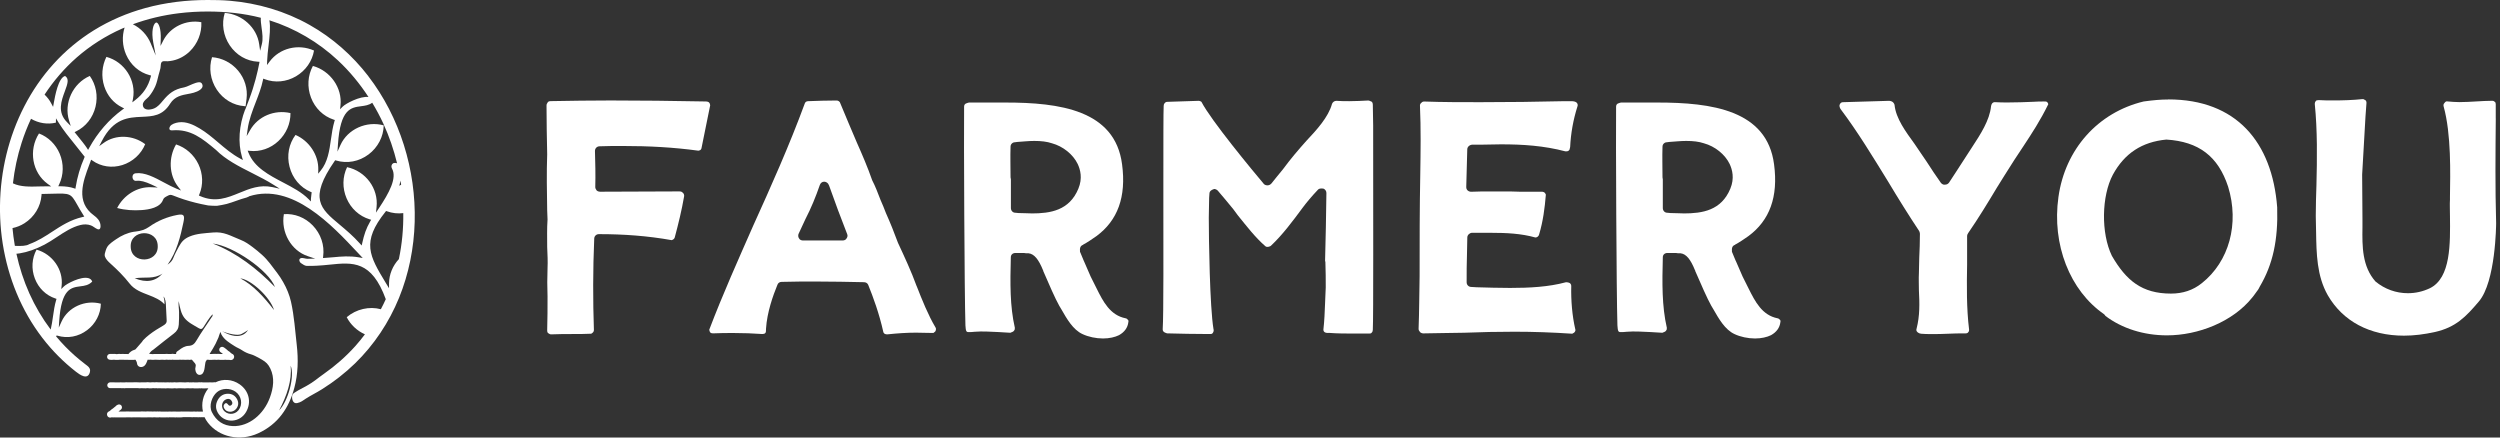
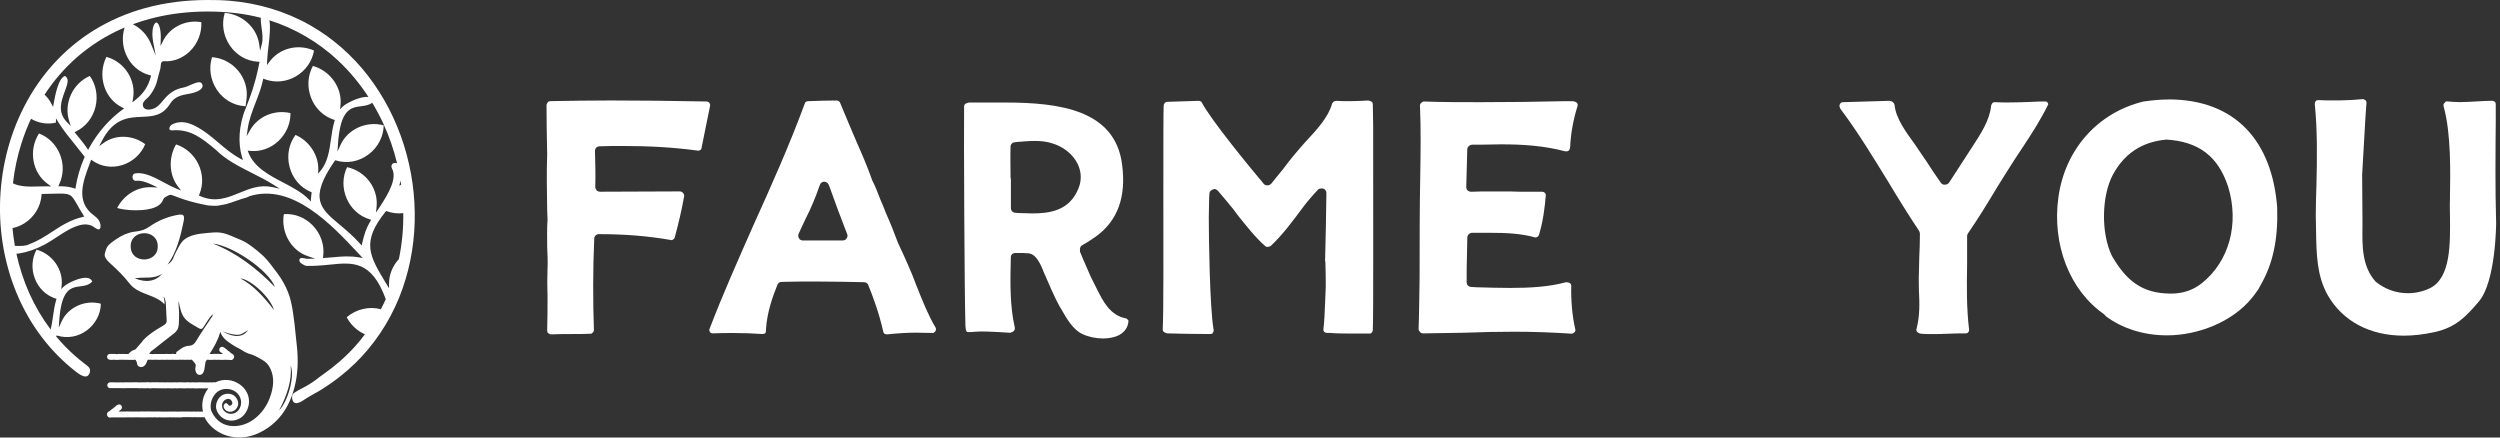
<svg xmlns="http://www.w3.org/2000/svg" width="320" height="56" viewBox="0 0 320 56" fill="none">
  <rect x="0" y="0" width="320" height="56" fill="#333333" stroke="none" />
  <g clip-path="url(#clip0_27_608)">
    <path d="M90.435 12.99C85.99 12.905 82.015 12.86 78.165 12.86C75.555 12.86 73.035 12.9 70.47 12.945C70.215 12.945 70.085 13.075 70.085 13.155C69.955 13.33 69.955 13.41 69.955 13.5C69.955 15.595 70 17.69 70.04 19.745C69.955 22.14 70 24.58 70.04 26.93L70.085 28.085C70 29.28 70.04 30.48 70.04 31.635C70.085 32.575 70.125 33.475 70.085 34.33C70.04 35.525 70.04 36.725 70.085 37.965C70.085 39.375 70.085 40.83 70.04 42.285C70.04 42.455 70.085 42.625 70.21 42.67C70.34 42.755 70.425 42.8 70.51 42.8C71.495 42.755 72.475 42.755 73.5 42.755C74.14 42.755 74.785 42.755 75.68 42.715C75.895 42.585 76.02 42.46 76.02 42.245C75.89 38.44 75.89 34.505 76.06 30.57C76.06 30.225 76.315 29.97 76.66 29.97C79.825 29.97 82.86 30.185 85.98 30.74C86.235 30.655 86.32 30.525 86.365 30.4C86.835 28.645 87.265 26.89 87.565 25.14C87.605 24.97 87.52 24.755 87.395 24.67C87.265 24.54 87.18 24.5 86.925 24.5L76.79 24.54C76.705 24.54 76.49 24.5 76.365 24.37C76.28 24.24 76.195 24.115 76.195 23.945C76.24 22.365 76.195 20.825 76.155 19.325C76.155 18.985 76.41 18.725 76.755 18.725C77.74 18.685 78.72 18.685 79.62 18.685C83.125 18.685 86.205 18.855 89.37 19.285C89.455 19.285 89.755 19.24 89.795 18.945L90.905 13.47C90.865 13.125 90.69 13 90.435 13V12.99Z" fill="white" />
    <path d="M117.335 36.64C116.65 34.755 115.795 32.92 114.94 31.08C114.47 29.795 113.955 28.515 113.4 27.275C113.185 26.72 112.97 26.165 112.715 25.61C112.37 24.71 112.03 23.815 111.645 23.085C111.045 21.375 110.365 19.795 109.68 18.255C108.995 16.63 108.27 14.965 107.5 13.08C107.33 12.865 107.16 12.865 107.03 12.865C105.83 12.865 104.635 12.905 103.44 12.95C103.225 12.95 103.055 13.08 103.01 13.25C101.045 18.595 98.69 23.855 96.385 28.945C94.505 33.225 92.54 37.585 90.785 42.2C90.83 42.5 90.915 42.67 91.255 42.67C92.15 42.625 93.05 42.625 93.905 42.625C95.145 42.625 96.385 42.67 97.58 42.755C97.75 42.755 97.88 42.715 97.965 42.625C98.05 42.495 98.05 42.37 98.05 42.07C98.18 39.975 98.945 37.835 99.505 36.465C99.59 36.21 99.805 36.08 100.06 36.08C101.555 36.035 103.01 36.035 104.42 36.035C106.515 36.035 108.565 36.08 110.575 36.12C110.83 36.12 111.045 36.25 111.13 36.46C111.77 38.04 112.54 40.14 113.055 42.45C113.055 42.535 113.14 42.665 113.27 42.75L113.485 42.795H113.615C114.855 42.665 116.05 42.58 117.25 42.58C117.935 42.58 118.575 42.62 119.475 42.62C119.645 42.49 119.775 42.41 119.775 42.28C119.82 42.15 119.82 42.025 119.735 41.895C118.835 40.4 118.025 38.39 117.34 36.635L117.335 36.64ZM108.355 30.525C108.27 30.695 108.055 30.78 107.885 30.78H102.755C102.585 30.78 102.37 30.695 102.285 30.525C102.155 30.355 102.155 30.14 102.2 29.97L103.095 28.045C103.825 26.635 104.42 25.18 104.935 23.685C105.02 23.43 105.235 23.255 105.49 23.255C105.745 23.255 106.005 23.425 106.09 23.685L106.13 23.77C106.86 25.825 107.63 27.92 108.44 29.97C108.525 30.14 108.48 30.355 108.355 30.525Z" fill="white" />
    <path d="M144.27 40.83C144.27 40.83 144.225 40.83 144.225 40.79C144.185 40.79 144.14 40.745 144.095 40.745C142.085 40.36 141.185 38.565 140.375 36.94L139.605 35.4C139.435 35.015 139.09 34.245 138.75 33.435L138.71 33.35C138.58 33.005 138.41 32.665 138.285 32.325C138.285 32.285 138.24 32.285 138.24 32.24C138.195 31.725 138.285 31.47 138.625 31.34C138.625 31.3 138.67 31.3 138.67 31.3C139.225 31 139.78 30.615 140.335 30.23C143.07 28.22 144.18 25.185 143.625 21.035C142.73 14.065 135.59 13.125 128.705 13.125H124.045C123.96 13.125 123.915 13.165 123.875 13.165C123.835 13.165 123.79 13.21 123.745 13.21C123.53 13.255 123.405 13.425 123.405 13.64C123.36 17.02 123.45 37.885 123.575 41.65C123.615 42.42 123.705 42.505 123.96 42.505C124.215 42.505 124.515 42.505 124.77 42.465C125.755 42.38 126.82 42.465 127.85 42.505C128.32 42.55 128.79 42.55 129.26 42.59C129.345 42.59 129.39 42.59 129.43 42.55C129.685 42.465 129.77 42.38 129.815 42.295C129.9 42.21 129.9 42.08 129.9 41.955C129.26 39.175 129.3 36.225 129.385 32.935C129.385 32.59 129.64 32.38 129.985 32.38H131.055C131.185 32.42 131.4 32.42 131.655 32.42C132.38 32.505 132.935 33.19 133.495 34.56C133.535 34.605 133.535 34.645 133.535 34.69C134.26 36.36 135.03 38.155 135.585 39.14L135.84 39.565C136.525 40.76 137.335 42.215 138.575 42.77C139.305 43.115 140.285 43.325 141.185 43.325C141.995 43.325 142.725 43.155 143.235 42.9C143.92 42.515 144.345 41.96 144.43 41.23C144.475 41.06 144.43 40.93 144.26 40.845L144.27 40.83ZM132.04 27.315C131.525 27.315 131.015 27.27 130.375 27.27L129.95 27.23C129.65 27.23 129.395 26.975 129.395 26.63V22.955L129.35 22.7C129.35 21.415 129.305 20.09 129.35 18.765C129.35 18.465 129.605 18.21 129.905 18.21L130.205 18.17C130.89 18.13 131.615 18.04 132.385 18.04C133.28 18.04 134.01 18.125 134.65 18.34C136.06 18.725 137.345 19.75 137.945 20.99C138.285 21.715 138.585 22.83 138.03 24.155C136.875 26.935 134.48 27.32 132.045 27.32L132.04 27.315Z" fill="white" />
    <path d="M175.715 13.375C175.715 13.16 175.63 12.99 175.415 12.95C175.245 12.865 175.2 12.865 175.115 12.865C174.345 12.905 173.535 12.95 172.72 12.95C172.165 12.95 171.61 12.95 171.055 12.905C170.8 12.905 170.585 13.075 170.5 13.29C170.03 15 168.535 16.625 167.21 18.035C166.14 19.23 165.16 20.385 164.215 21.67C163.66 22.31 163.19 22.955 162.72 23.51C162.59 23.64 162.42 23.725 162.25 23.725C162.08 23.725 161.91 23.685 161.78 23.555C160.37 21.885 154.985 15.385 153.785 13.035C153.655 12.95 153.57 12.905 153.445 12.905L149.425 13.035C149.295 13.035 149.17 13.08 149.08 13.205C148.995 13.29 148.95 13.42 148.95 13.545C148.91 14.27 148.91 18.12 148.91 24.365C148.91 31.505 148.95 40.315 148.825 42.155C148.825 42.37 148.91 42.54 149.38 42.67C151.135 42.715 152.885 42.755 154.68 42.755H154.98C155.11 42.755 155.235 42.67 155.28 42.54C155.365 42.41 155.365 42.24 155.325 42.11C154.855 39.29 154.725 30.65 154.725 27.87C154.725 27.015 154.77 26.2 154.77 25.345L154.81 24.745C154.81 24.53 154.98 24.32 155.41 24.19C155.58 24.19 155.75 24.275 155.88 24.405C156.52 25.175 157.205 25.945 157.845 26.755L158.445 27.565C159.555 28.935 160.67 30.39 161.95 31.5C162.035 31.585 162.165 31.63 162.38 31.585C162.55 31.545 162.635 31.5 162.68 31.455C164.175 30.045 165.415 28.375 166.745 26.58C167.26 25.895 167.855 25.17 168.71 24.27C168.84 24.14 169.01 24.1 169.395 24.14C169.61 24.225 169.78 24.44 169.78 24.695C169.735 27.73 169.695 30.555 169.61 33.375L169.65 33.545C169.695 34.655 169.695 35.77 169.695 36.795C169.65 37.48 169.65 38.165 169.61 38.805C169.565 39.915 169.525 41.07 169.395 42.185C169.395 42.485 169.61 42.655 170.12 42.61C171.19 42.695 172.3 42.695 173.41 42.695H175.25C175.38 42.695 175.505 42.695 175.59 42.565C175.675 42.48 175.72 42.35 175.72 42.22C175.805 40.725 175.765 26.57 175.765 16.05L175.72 13.355L175.715 13.375Z" fill="white" />
    <path d="M201.3 12.95H200.275C196.725 13.035 193.09 13.08 189.455 13.08C187.06 13.08 184.665 13.08 182.315 12.995C182.145 12.995 182.06 13.035 181.97 13.125C181.8 13.255 181.755 13.38 181.755 13.51C181.885 16.46 181.84 19.41 181.795 22.275C181.71 26.635 181.71 31 181.71 35.36C181.665 37.585 181.665 39.85 181.58 42.075C181.58 42.245 181.625 42.33 181.71 42.42C181.755 42.505 181.84 42.63 182.135 42.675C183.89 42.63 185.64 42.63 187.435 42.59C189.53 42.505 191.71 42.46 193.85 42.46C196.285 42.46 198.68 42.545 201.245 42.715C201.585 42.585 201.715 42.33 201.63 42.115C201.245 40.45 201.075 38.48 201.12 36.6C201.12 36.385 200.99 36.215 200.775 36.17C200.645 36.13 200.56 36.13 200.43 36.13C198.205 36.73 195.77 36.855 193.29 36.855C191.88 36.855 190.425 36.81 189.015 36.77L188.33 36.73C187.99 36.73 187.73 36.475 187.73 36.13C187.73 34.89 187.73 33.695 187.775 32.455L187.815 30.4C187.815 30.1 188.07 29.845 188.37 29.8H190.85C192.815 29.8 194.695 29.885 196.535 30.4C196.75 30.4 196.96 30.23 197.005 30.015C197.52 28.305 197.735 26.55 197.86 25.015C197.9 24.885 197.815 24.8 197.73 24.675C197.645 24.59 197.475 24.545 197.43 24.545H195.805C194.95 24.545 194.095 24.545 193.28 24.505H190.755C189.945 24.505 189.13 24.505 188.32 24.545C187.98 24.545 187.68 24.33 187.68 23.95L187.81 19.12C187.81 18.82 188.065 18.565 188.41 18.52H189.48C190.375 18.52 191.275 18.475 192.13 18.475C194.91 18.475 197.605 18.645 200.38 19.375C200.595 19.375 200.765 19.375 200.895 19.16L200.98 18.82C201.065 17.065 201.365 15.355 201.92 13.6C201.96 13.515 201.96 13.345 201.875 13.215C201.79 13.045 201.49 12.96 201.275 12.96L201.3 12.95Z" fill="white" />
-     <path d="M227.72 40.83C227.72 40.83 227.675 40.83 227.675 40.79C227.635 40.79 227.59 40.745 227.545 40.745C225.535 40.36 224.64 38.565 223.825 36.94L223.055 35.4C222.885 35.015 222.54 34.245 222.2 33.435L222.155 33.35C222.025 33.005 221.855 32.665 221.73 32.325C221.73 32.285 221.69 32.285 221.69 32.24C221.645 31.725 221.73 31.47 222.075 31.34C222.075 31.3 222.12 31.3 222.12 31.3C222.675 31 223.23 30.615 223.785 30.23C226.52 28.22 227.635 25.185 227.08 21.035C226.18 14.065 219.045 13.125 212.16 13.125H207.5C207.415 13.125 207.37 13.165 207.33 13.165C207.29 13.165 207.245 13.21 207.2 13.21C206.985 13.255 206.86 13.425 206.86 13.64C206.815 17.02 206.905 37.885 207.03 41.65C207.075 42.42 207.16 42.505 207.415 42.505C207.67 42.505 207.97 42.505 208.23 42.465C209.215 42.38 210.28 42.465 211.305 42.505C211.775 42.55 212.245 42.55 212.715 42.59C212.8 42.59 212.845 42.59 212.885 42.55C213.14 42.465 213.23 42.38 213.27 42.295C213.355 42.21 213.355 42.08 213.355 41.955C212.715 39.175 212.755 36.225 212.84 32.935C212.84 32.59 213.095 32.38 213.44 32.38H214.51C214.64 32.42 214.855 32.42 215.11 32.42C215.835 32.505 216.39 33.19 216.945 34.56C216.99 34.605 216.99 34.645 216.99 34.69C217.72 36.36 218.49 38.155 219.045 39.14L219.3 39.565C219.985 40.76 220.795 42.215 222.035 42.77C222.76 43.115 223.745 43.325 224.645 43.325C225.455 43.325 226.185 43.155 226.695 42.9C227.38 42.515 227.805 41.96 227.89 41.23C227.935 41.06 227.89 40.93 227.72 40.845V40.83ZM215.49 27.315C214.975 27.315 214.465 27.27 213.825 27.27L213.395 27.23C213.095 27.23 212.84 26.975 212.84 26.63V22.955L212.8 22.7C212.8 21.415 212.755 20.09 212.8 18.765C212.8 18.465 213.055 18.21 213.355 18.21L213.655 18.17C214.34 18.13 215.065 18.04 215.835 18.04C216.73 18.04 217.46 18.125 218.1 18.34C219.51 18.725 220.795 19.75 221.395 20.99C221.735 21.715 222.035 22.83 221.48 24.155C220.325 26.935 217.93 27.32 215.495 27.32L215.49 27.315Z" fill="white" />
    <path d="M261.695 12.99C261.225 12.99 260.755 12.99 260.24 13.03C259.17 13.075 258.1 13.115 257.035 13.115C256.48 13.115 255.925 13.115 255.325 13.075C255.155 13.075 254.94 13.16 254.855 13.585C254.685 15.385 253.485 17.22 252.42 18.845C251.735 19.915 251.05 20.94 250.37 22.01C250.07 22.48 249.77 22.91 249.475 23.38C249.345 23.55 249.175 23.635 248.96 23.635C248.745 23.68 248.575 23.55 248.445 23.42C247.805 22.52 247.205 21.625 246.605 20.685L245.875 19.615C245.62 19.23 245.36 18.845 245.065 18.42C243.95 16.88 242.67 15.17 242.5 13.415C242.455 13.245 242.33 13.075 242.16 12.99C242.03 12.95 241.945 12.905 241.815 12.905L235.915 13.08C235.785 13.08 235.615 13.12 235.53 13.295C235.4 13.465 235.445 13.68 235.575 13.935C237.8 16.885 239.765 20.14 241.69 23.26C242.97 25.4 244.3 27.535 245.665 29.59C245.71 29.72 245.75 29.805 245.75 29.93C245.75 31 245.71 32.025 245.665 32.965C245.665 33.65 245.62 34.29 245.62 34.975C245.58 35.7 245.62 36.43 245.62 37.155C245.705 38.825 245.75 40.405 245.32 42.075C245.235 42.33 245.365 42.545 245.705 42.675L245.92 42.72C246.305 42.76 246.775 42.76 247.29 42.76C247.93 42.76 248.615 42.76 249.3 42.72C250.03 42.675 250.795 42.675 251.44 42.675H251.57C251.74 42.675 251.87 42.63 251.915 42.545C252 42.46 252.045 42.375 252.045 42.205C251.705 39.425 251.745 36.56 251.79 33.825V30.19C251.79 30.105 251.83 29.975 251.92 29.845C253.245 27.92 254.44 25.955 255.595 24.03L256.58 22.45C257.395 21.125 258.245 19.84 259.015 18.685C260.085 17.06 261.155 15.435 262.18 13.34C262.14 13.17 262.05 12.955 261.71 12.995L261.695 12.99Z" fill="white" />
    <path d="M277.545 12.735C276.56 12.735 275.62 12.82 274.38 12.99C268.525 14.4 264.33 19.105 263.48 25.22C262.625 31.295 264.93 37.195 269.335 40.23L269.505 40.445C271.6 42.03 274.38 42.925 277.37 42.925C281.345 42.925 285.79 41.215 288.315 38.05L288.485 37.835C288.615 37.665 288.74 37.495 288.825 37.365L288.955 37.19C289.04 37.06 289.125 36.98 289.255 36.675C290.925 33.855 291.605 30.73 291.48 26.54C290.84 18.16 286.22 12.725 277.545 12.725V12.735ZM281.82 36.255C280.71 37.15 279.385 37.58 277.885 37.58C274.165 37.58 272.155 35.91 270.32 32.745C268.91 29.835 268.995 25.09 270.45 22.355C271.945 19.62 274.17 18.165 277.29 17.865C281.435 18.12 283.915 20 285.2 23.895C286.655 28.64 285.33 33.475 281.825 36.255H281.82Z" fill="white" />
    <path d="M319.455 15.17V13.33C319.455 13.2 319.415 13.075 319.325 13.03C319.24 12.945 319.155 12.9 318.985 12.9C318.345 12.9 317.66 12.945 316.935 12.985C316.25 13.025 315.525 13.07 314.795 13.07C314.28 13.07 313.81 13.025 313.3 12.985C313.215 12.945 313 12.985 312.915 13.155C312.745 13.325 312.745 13.455 312.785 13.625C313.77 17.175 313.64 22.18 313.595 25.215V25.555C313.555 26.155 313.595 26.88 313.595 27.61C313.635 31.16 313.725 35.565 311.03 36.89C310.135 37.315 309.19 37.53 308.21 37.53C306.715 37.53 305.26 37.02 304.065 36.035C302.355 34.11 302.355 31.545 302.395 29.11V28.04L302.355 22.35C302.485 19.87 302.655 17.39 302.78 14.95L302.91 13.155C302.91 12.985 302.825 12.815 302.74 12.815C302.57 12.685 302.525 12.685 302.4 12.685C301.16 12.815 299.92 12.855 298.64 12.855C298.04 12.855 297.445 12.855 296.845 12.815H296.76C296.59 12.815 296.46 12.855 296.42 12.945C296.335 13.03 296.29 13.16 296.29 13.29C296.635 16.71 296.59 20.26 296.505 23.68C296.46 25.005 296.42 26.33 296.42 27.53V27.7C296.42 28.425 296.46 29.07 296.46 29.71C296.505 32.445 296.545 35.31 297.955 37.79C299.88 41.125 303.34 42.965 307.705 42.965C308.985 42.965 310.315 42.795 311.68 42.495C314.33 41.895 315.615 40.57 317.28 38.605C319.46 36.08 319.505 28.725 319.505 28.555C319.375 23.895 319.42 19.66 319.46 15.17H319.455Z" fill="white" />
    <path d="M47.145 9.745C45.11 7.105 42.565 4.845 39.635 3.195C36.51 1.43 32.995 0.4 29.405 0.095C28.465 0.015 27.52 0 26.57 0C23.89 0 21.205 0.315 18.615 1.025C16.295 1.66 14.065 2.61 12.02 3.875C10.105 5.06 8.36 6.515 6.85 8.185C5.375 9.815 4.12 11.645 3.115 13.6C2.11 15.55 1.345 17.62 0.825 19.75C0.305 21.885 0.03 24.08 -0 26.28C-0.03 28.475 0.185 30.675 0.655 32.82C1.12 34.96 1.835 37.05 2.8 39.015C3.77 40.995 4.995 42.845 6.45 44.5C7.11 45.25 7.815 45.955 8.565 46.62C8.94 46.95 9.325 47.27 9.72 47.58C10.205 47.955 11.21 48.695 11.5 47.66C11.65 47.11 11.26 46.885 10.875 46.59C10.425 46.245 9.985 45.885 9.56 45.51C8.725 44.77 7.945 43.97 7.23 43.115C7.215 43.095 7.2 43.075 7.18 43.055C7.185 43.045 7.19 43.04 7.195 43.03L7.26 42.935L7.37 42.97C8.655 43.355 10.035 43.1 11.15 42.26C12.235 41.445 12.885 40.185 12.91 38.875C10.905 38.33 8.715 39.315 7.88 41.155L7.525 41.94L7.58 41.08C7.855 36.965 9.085 36.805 10.275 36.65C10.83 36.58 11.355 36.51 11.805 36.04C11.72 35.81 11.56 35.67 11.31 35.6C10.35 35.345 8.52 36.315 8.155 36.685L7.84 37L7.89 36.56C8.12 34.525 6.72 32.525 4.68 31.955C4.07 33.075 3.99 34.415 4.46 35.65C4.93 36.88 5.885 37.81 7.09 38.205L7.235 38.255L7.19 38.4C6.985 39.08 6.88 39.815 6.78 40.525C6.7 41.08 6.62 41.64 6.49 42.185C5.41 40.75 4.495 39.195 3.76 37.56C3.03 35.93 2.48 34.225 2.1 32.48C2.24 32.465 2.38 32.45 2.52 32.43C3.53 32.265 4.575 31.9 5.705 31.31C6.22 31.04 6.72 30.71 7.25 30.36C8.21 29.725 9.205 29.065 10.3 28.8C10.745 28.69 11.215 28.69 11.645 28.855C11.935 28.965 12.18 29.21 12.47 29.33C12.885 29.5 12.9 28.99 12.85 28.715C12.76 28.21 12.42 27.865 12.015 27.57C9.645 25.85 10.63 23.22 11.42 21.11C11.48 20.955 11.535 20.8 11.59 20.65L11.665 20.44L11.845 20.565C12.94 21.335 14.33 21.54 15.65 21.13C16.98 20.715 18.07 19.72 18.585 18.455C17.015 17.26 14.8 17.185 13.275 18.29L12.7 18.705L13.025 18.075C14.535 15.115 16.45 15.03 18.135 14.955C19.565 14.89 20.795 14.84 21.78 13.27C22.37 12.33 23.245 12.175 24.175 12.005L24.37 11.97C24.905 11.87 25.615 11.625 25.85 11.25C25.93 11.125 25.95 10.995 25.91 10.85C25.87 10.71 25.805 10.62 25.71 10.57C25.4 10.42 24.755 10.71 24.29 10.915C24.005 11.04 23.76 11.15 23.57 11.185C22.28 11.415 21.595 11.985 20.85 12.89L20.83 12.91C20.52 13.285 20.2 13.675 19.72 13.88C19.465 13.99 18.89 14.135 18.54 13.91C18.425 13.835 18.285 13.685 18.28 13.405C18.275 13.07 18.575 12.805 18.82 12.595C18.91 12.515 18.995 12.44 19.05 12.375C19.375 11.985 19.645 11.55 19.865 11.07C20.075 10.605 20.18 10.07 20.305 9.575C20.38 9.285 20.48 9.005 20.54 8.715C20.6 8.425 20.51 7.905 20.895 7.84C21.075 7.81 21.29 7.855 21.475 7.84C21.69 7.825 21.905 7.795 22.12 7.75C22.935 7.575 23.69 7.155 24.29 6.575C25.295 5.6 25.845 4.215 25.77 2.84C23.815 2.48 21.78 3.455 20.9 5.185L20.545 5.88L20.575 5.1C20.635 3.6 20.3 3.015 20.095 2.905C20.05 2.88 19.985 2.86 19.9 2.93C19.63 3.125 19.34 3.965 19.62 5.455L19.935 7.105L19.295 5.555C18.85 4.48 18.01 3.605 17.005 3.105C18.905 2.405 20.885 1.94 22.895 1.695C24.115 1.545 25.345 1.475 26.575 1.475C28.88 1.475 31.16 1.7 33.385 2.275C33.36 2.635 33.415 3.065 33.48 3.535C33.58 4.255 33.69 5 33.51 5.675L33.295 6.5L33.175 5.655C32.875 3.52 30.99 1.82 28.77 1.65C28.34 3.025 28.575 4.57 29.41 5.81C30.255 7.065 31.57 7.825 33.025 7.9L33.22 7.91L33.185 8.105C32.97 9.22 32.575 10.92 31.89 12.715L31.38 14.06L31.39 13.98C30.59 16.055 30.435 18.275 30.975 20.095L31.09 20.485L30.73 20.29C29.71 19.745 28.82 18.99 27.955 18.255C27.195 17.61 26.405 16.94 25.54 16.43C24.81 15.995 23.845 15.52 22.865 15.66C22.455 15.72 21.95 15.885 21.775 16.165C21.675 16.32 21.655 16.48 21.71 16.575C21.765 16.66 21.885 16.7 22.045 16.685C24.41 16.485 25.91 17.74 27.645 19.19C28.885 20.44 30.61 21.315 32.285 22.16C33.205 22.625 34.155 23.11 34.995 23.64L35.81 24.155L34.87 23.95C33.27 23.605 31.935 24.155 30.645 24.685C29.125 25.31 27.55 25.955 25.61 25.095L25.455 25.025L25.52 24.87C26.03 23.655 25.985 22.25 25.4 21.02C24.82 19.805 23.78 18.885 22.535 18.485C21.54 20.195 21.635 22.4 22.79 23.89L23.175 24.385L22.59 24.15C22.095 23.95 21.58 23.675 21.03 23.38C19.795 22.715 18.52 22.03 17.365 22.18C17.145 22.205 17.045 22.33 17 22.435C16.925 22.61 16.955 22.84 17.07 22.99C17.135 23.08 17.265 23.18 17.48 23.145C17.96 23.085 18.575 23.24 19.42 23.635L20.195 24L19.34 23.965C17.555 23.89 15.835 24.975 14.995 26.625C16.015 26.9 17.095 26.965 18.145 26.89C19.085 26.82 20.51 26.585 20.875 25.56C20.965 25.305 21.18 25.215 21.405 25.09C21.75 24.905 21.84 24.895 22.215 25.045C22.655 25.22 23.1 25.385 23.55 25.53C24.515 25.84 25.5 26.085 26.5 26.27L26.66 26.3C27.03 26.335 27.395 26.345 27.765 26.345C28.185 26.28 28.605 26.21 29.015 26.105C29.88 25.875 30.69 25.5 31.555 25.285C31.65 25.24 31.74 25.2 31.84 25.165C31.845 25.16 31.85 25.155 31.86 25.15L31.885 25.125L31.92 25.115C37.41 23.39 42.465 28.79 45.805 32.36L46.43 33.025L45.93 32.94C44.745 32.735 43.7 32.83 42.69 32.925C42.315 32.96 41.93 32.995 41.545 33.015L41.34 33.025L41.365 32.82C41.555 31.38 41.07 29.94 40.035 28.86C39.045 27.835 37.705 27.31 36.335 27.41C35.935 29.73 37.26 32.075 39.4 32.79L40.34 33.105C40.34 33.105 39.35 33.125 39.345 33.125C39.08 33.125 38.775 32.965 38.5 33.05C38.185 33.15 38.32 33.545 38.54 33.69C38.72 33.805 38.96 33.985 39.175 34.025C39.335 34.055 39.505 34.025 39.67 34.03C39.965 34.03 40.26 34.03 40.555 34.01C41.105 33.985 41.65 33.93 42.195 33.875C45.165 33.57 47.56 33.33 49.38 38.295C49.185 38.73 48.975 39.155 48.75 39.58C47.285 39.185 45.6 39.555 44.38 40.6C44.875 41.57 45.71 42.345 46.71 42.795C46.32 43.31 45.915 43.815 45.48 44.3C44.285 45.63 42.93 46.82 41.46 47.85C40.685 48.39 40.105 48.92 39.27 49.375C38.655 49.71 37.58 50.24 37.45 50.49C37.305 50.775 37.365 51.74 38.055 51.59C38.535 51.485 38.75 51.28 39.115 51.045C39.785 50.61 40.52 50.26 41.2 49.83C42.73 48.875 44.155 47.765 45.445 46.515C47.89 44.135 49.795 41.26 51.075 38.13C52.335 35.04 52.99 31.73 53.08 28.405C53.17 25.075 52.695 21.725 51.69 18.54C50.69 15.38 49.165 12.375 47.13 9.735L47.145 9.745ZM10.66 27.52L10.79 27.725L10.555 27.78C9.01 28.135 7.82 28.915 6.67 29.665C5.765 30.255 4.83 30.865 3.74 31.255C3.38 31.49 2.69 31.505 1.905 31.47C1.895 31.415 1.885 31.355 1.875 31.3C1.755 30.605 1.665 29.9 1.6 29.195C2.125 29.085 2.64 28.885 3.125 28.58C4.395 27.78 5.21 26.435 5.315 24.98L5.325 24.825H5.48C5.985 24.815 6.415 24.805 6.78 24.795C8.97 24.74 9.055 24.735 9.88 26.2C10.075 26.55 10.32 26.985 10.665 27.525L10.66 27.52ZM10.805 20.16C10.265 21.39 9.89 22.67 9.685 23.96L9.655 24.16L9.46 24.095C9.005 23.935 8.42 23.85 7.725 23.84H7.46L7.575 23.595C8.155 22.38 8.18 20.95 7.64 19.67C7.13 18.465 6.17 17.53 4.99 17.085C3.625 19.225 4.115 22.1 6.11 23.54L6.555 23.86L6.005 23.85C5.695 23.845 5.35 23.85 4.985 23.865C3.89 23.9 2.615 23.94 1.655 23.465C1.855 21.715 2.22 19.98 2.76 18.3C3.095 17.245 3.5 16.21 3.97 15.205C4.945 15.77 6.065 15.955 7.155 15.7L7.165 15.145L7.47 15.645C8.06 16.615 8.9 17.645 9.71 18.645C10.095 19.12 10.46 19.57 10.78 19.99L10.84 20.07L10.8 20.16H10.805ZM16.135 6.98C16.715 8.315 17.82 9.28 19.17 9.625L19.335 9.665L19.295 9.83C18.985 11.05 18.33 12.03 17.29 12.825L16.935 13.1L17.02 12.66C17.47 10.295 15.955 7.91 13.62 7.28C13.045 8.43 12.94 9.785 13.34 11.035C13.73 12.25 14.545 13.21 15.64 13.75L15.895 13.875L15.665 14.04C13.965 15.28 12.495 16.97 11.415 18.935L11.275 19.19L11.12 18.94C10.905 18.595 10.28 17.825 9.91 17.365C9.82 17.255 9.74 17.155 9.68 17.08L9.545 16.915L9.735 16.82C10.98 16.215 11.885 15.07 12.225 13.67C12.56 12.275 12.295 10.845 11.495 9.72C9.325 10.66 8.135 13.2 8.845 15.45L9.055 16.125L8.56 15.62C7.31 14.35 7.855 12.885 8.295 11.7C8.675 10.685 8.865 10.075 8.33 9.725C7.46 9.96 7.045 12.29 6.885 13.18L6.795 13.68L6.56 13.24C6.34 12.81 6.045 12.435 5.705 12.11C6.855 10.355 8.235 8.75 9.81 7.365C11.54 5.85 13.5 4.605 15.605 3.67C15.72 3.62 15.835 3.575 15.95 3.525C15.6 4.635 15.655 5.875 16.135 6.98ZM51.21 23.385C51.23 23.305 51.25 23.21 51.27 23.115C51.3 23.29 51.32 23.47 51.345 23.645L51.105 23.78L51.21 23.385ZM37.83 17.265C36.97 18.415 36.69 19.895 37.06 21.34C37.435 22.815 38.425 23.99 39.775 24.565L39.9 24.62L39.875 24.755C39.84 24.965 39.815 25.18 39.805 25.385L39.79 25.785L39.51 25.5C38.65 24.62 37.425 23.98 36.235 23.355C34.42 22.405 32.545 21.42 31.805 19.545L31.7 19.28L31.98 19.31C33.3 19.455 34.63 19 35.63 18.06C36.635 17.12 37.195 15.82 37.18 14.475C35.135 14 33.025 14.885 32.015 16.655L31.575 17.425L31.695 16.55C31.86 15.35 32.305 14.19 32.74 13.07C33.095 12.155 33.46 11.205 33.655 10.26L33.695 10.065L33.88 10.135C35.185 10.63 36.645 10.495 37.89 9.765C39.125 9.035 39.96 7.84 40.195 6.47C38.17 5.57 35.795 6.15 34.505 7.885L34.175 8.325L34.195 7.775C34.215 7.19 34.29 6.55 34.37 5.87C34.51 4.67 34.645 3.45 34.48 2.595C37.76 3.63 40.76 5.4 43.255 7.73C44.75 9.125 46.055 10.71 47.165 12.415C46.08 12.28 44.25 13.255 43.87 13.64L43.525 13.985L43.58 13.5C43.835 11.26 42.29 9.06 40.05 8.44C39.38 9.675 39.295 11.145 39.81 12.5C40.325 13.85 41.38 14.875 42.7 15.31L42.86 15.36L42.81 15.52C42.585 16.27 42.47 17.075 42.36 17.855C42.16 19.275 41.95 20.745 41.04 21.85L40.725 22.235L40.74 21.735C40.795 19.86 39.595 18.04 37.815 17.265H37.83ZM46.37 31.105L46.295 31.425L46.075 31.18C45.18 30.18 44.27 29.425 43.475 28.755C40.995 26.685 39.495 25.43 42.835 20.61L42.905 20.51L43.025 20.545C44.44 20.97 45.955 20.685 47.18 19.765C48.37 18.87 49.09 17.485 49.115 16.045C46.91 15.445 44.5 16.53 43.585 18.55L43.195 19.41L43.26 18.465C43.56 13.94 44.915 13.765 46.225 13.595C46.73 13.53 47.215 13.465 47.645 13.15C48.17 14.02 48.65 14.915 49.075 15.84C49.825 17.47 50.405 19.175 50.83 20.915C50.69 20.84 50.525 20.835 50.325 20.895C50.105 21.035 50.035 21.325 50.165 21.555C50.865 22.78 49.785 24.72 48.515 26.63L48.125 27.215L48.2 26.515C48.46 24.13 46.81 21.905 44.425 21.395C43.83 22.635 43.805 24.08 44.36 25.38C44.915 26.69 45.99 27.67 47.305 28.07L47.51 28.13L47.4 28.315C46.845 29.28 46.61 30.035 46.37 31.095V31.105ZM51.07 33.15C50.28 33.995 49.805 35.1 49.795 36.29V36.895L49.385 36.22C47.28 32.74 46.225 30.995 49.345 27.1L49.42 27.005L49.535 27.045C50.205 27.29 50.92 27.365 51.62 27.28C51.645 29.245 51.465 31.215 51.06 33.14L51.07 33.15Z" fill="white" />
    <path d="M23.32 53.395C23.38 53.4 23.44 53.4 23.5 53.395C23.635 53.385 23.775 53.385 23.94 53.395C23.995 53.395 24.045 53.4 24.1 53.395C24.235 53.385 24.38 53.39 24.535 53.405C24.605 53.41 24.68 53.415 24.76 53.395C24.775 53.395 24.795 53.39 24.815 53.395C24.885 53.41 24.955 53.41 25.035 53.405H25.105C25.17 53.395 25.225 53.39 25.275 53.405C25.31 53.415 25.345 53.415 25.38 53.415C25.405 53.42 25.445 53.415 25.475 53.405C25.495 53.405 25.515 53.405 25.535 53.4C25.56 53.4 25.58 53.4 25.605 53.405C25.64 53.405 25.675 53.41 25.71 53.41C25.745 53.405 25.77 53.41 25.795 53.4C25.825 53.4 25.85 53.4 25.88 53.4C25.91 53.4 25.94 53.41 25.97 53.41C26.03 53.41 26.085 53.405 26.145 53.395C26.155 53.395 26.165 53.395 26.175 53.395C26.295 53.64 26.435 53.88 26.615 54.11C28.07 55.965 30.71 56.53 33.05 55.46C35.565 54.305 36.98 52.25 37.675 49.645C38.155 47.845 38.195 46.015 37.985 44.16C37.775 42.315 37.655 40.45 37.25 38.635C37.05 37.75 36.7 36.905 36.25 36.115C36.02 35.71 35.765 35.31 35.48 34.94C34.855 34.13 34.305 33.3 33.54 32.62C33.16 32.28 32.735 31.92 32.325 31.62C31.85 31.27 31.425 30.95 30.78 30.695C29.47 30.18 28.675 29.63 27.255 29.76C26.24 29.855 25.175 29.88 24.24 30.285C23.58 30.57 23.24 30.93 22.9 31.555C22.655 32.01 22.38 32.52 22.19 33.005C22.05 33.365 21.855 33.585 21.445 33.88C22.615 32.265 23.11 30.255 23.485 28.43C23.665 27.565 23.55 27.345 22.675 27.515C21.38 27.765 20.18 28.26 19.1 29.025C18.58 29.395 18.025 29.565 17.38 29.635C17.29 29.645 17.195 29.655 17.105 29.67C16.295 29.805 15.545 30.15 14.875 30.615C14.485 30.885 13.975 31.21 13.72 31.62C13.63 31.77 13.57 31.935 13.52 32.1C13.45 32.325 13.345 32.61 13.43 32.835C13.56 33.185 13.835 33.465 14.11 33.71C15.005 34.515 15.855 35.355 16.6 36.31C17.215 37.095 18.145 37.43 19.045 37.775C19.75 38.045 20.545 38.375 21.055 38.955C21.065 38.765 21.06 38.395 20.955 38.07C20.94 38.03 20.93 37.985 20.935 37.945C21.195 38.275 21.225 38.725 21.24 39.125C21.265 39.755 21.3 40.42 21.335 41.03C21.355 41.36 21.13 41.535 20.88 41.68C20.27 42.035 19.67 42.4 19.115 42.835C18.83 43.055 18.56 43.295 18.315 43.555C18.275 43.6 18.22 43.675 18.165 43.77C17.975 43.965 17.525 44.53 17.365 44.69C17.345 44.71 17.325 44.73 17.295 44.745C17.27 44.76 17.24 44.77 17.21 44.775C16.9 44.865 16.625 45.06 16.435 45.32C16.385 45.32 16.335 45.32 16.28 45.315C16.225 45.31 16.165 45.305 16.11 45.315C16.075 45.315 16.04 45.315 15.99 45.315C15.825 45.305 15.65 45.295 15.475 45.31C15.46 45.31 15.435 45.31 15.42 45.31C15.305 45.285 15.195 45.3 15.1 45.31L14.995 45.325C14.955 45.325 14.915 45.335 14.895 45.325C14.755 45.29 14.62 45.295 14.495 45.305C14.45 45.305 14.41 45.305 14.37 45.305H14.315C14.315 45.305 14.305 45.305 14.3 45.305C14.26 45.31 14.22 45.305 14.165 45.305C14.125 45.305 14.09 45.3 14.05 45.305C13.86 45.32 13.71 45.475 13.705 45.665C13.705 45.85 13.825 46.005 14.01 46.04C14.14 46.065 14.265 46.065 14.355 46.06C14.395 46.06 14.435 46.06 14.48 46.05C14.58 46.045 14.67 46.035 14.755 46.06C14.78 46.065 14.805 46.065 14.825 46.065H14.87C14.96 46.065 15.045 46.065 15.135 46.06H15.18C15.265 46.045 15.345 46.035 15.42 46.05C15.445 46.055 15.47 46.05 15.485 46.05C15.6 46.04 15.72 46.04 15.855 46.05C16.07 46.065 16.29 46.065 16.5 46.06C16.565 46.06 16.635 46.06 16.7 46.06C16.82 46.06 16.945 46.05 17.065 46.06C17.13 46.06 17.2 46.065 17.26 46.045C17.3 46.055 17.335 46.055 17.37 46.06C17.405 46.23 17.505 46.22 17.54 46.525C17.59 46.955 18.04 47.1 18.395 46.885C18.58 46.775 18.69 46.575 18.77 46.38C18.855 46.185 18.875 46.12 18.89 46.05C18.945 46.05 19 46.05 19.055 46.05C19.09 46.05 19.13 46.05 19.17 46.045C19.24 46.03 19.32 46.04 19.4 46.05C19.46 46.06 19.52 46.06 19.58 46.06C19.63 46.06 19.685 46.055 19.735 46.05C19.87 46.04 20 46.035 20.13 46.05C20.205 46.06 20.275 46.06 20.35 46.06H20.42C20.52 46.06 20.625 46.06 20.735 46.045C20.75 46.045 20.775 46.045 20.81 46.045C20.99 46.06 21.175 46.075 21.35 46.035C21.455 46.065 21.56 46.06 21.675 46.05H21.71H21.79C21.9 46.06 22.01 46.065 22.11 46.035C22.18 46.06 22.245 46.055 22.32 46.055H22.41C22.51 46.055 22.61 46.055 22.71 46.055H22.75C22.845 46.06 22.95 46.065 23.035 46.035C23.135 46.06 23.23 46.055 23.345 46.045C23.4 46.045 23.45 46.04 23.505 46.045C23.65 46.06 23.81 46.07 23.97 46.045C24.035 46.035 24.08 46.035 24.12 46.045C24.205 46.07 24.295 46.07 24.4 46.045C24.455 46.03 24.51 46.03 24.565 46.045C24.63 46.11 24.69 46.18 24.755 46.27C24.885 46.455 25.055 46.54 25.06 46.775C25.06 46.93 24.99 47.08 24.995 47.245C25.01 47.575 25.185 48 25.56 47.985C26.255 47.955 26.175 46.855 26.29 46.41C26.34 46.215 26.325 46.3 26.43 46.13C26.445 46.105 26.46 46.075 26.475 46.05C26.495 46.05 26.52 46.05 26.54 46.045C26.585 46.035 26.625 46.035 26.655 46.045C26.74 46.065 26.815 46.065 26.895 46.065H26.94C27.045 46.065 27.145 46.065 27.245 46.055C27.37 46.045 27.515 46.035 27.66 46.055C27.73 46.065 27.795 46.065 27.855 46.05C27.905 46.04 27.965 46.04 28.04 46.05C28.095 46.06 28.15 46.065 28.21 46.065H28.24C28.29 46.065 28.34 46.065 28.39 46.065C28.435 46.065 28.48 46.065 28.53 46.065C28.625 46.065 28.72 46.065 28.82 46.045C28.875 46.06 28.925 46.06 28.97 46.06H29C29.05 46.06 29.1 46.06 29.15 46.06C29.275 46.06 29.39 46.06 29.505 46.085C29.525 46.085 29.545 46.09 29.565 46.09C29.67 46.09 29.77 46.045 29.85 45.96C29.95 45.855 29.99 45.71 29.96 45.575C29.925 45.435 29.84 45.335 29.71 45.29C29.67 45.275 29.64 45.255 29.615 45.23C29.595 45.21 29.57 45.19 29.545 45.17C29.5 45.14 29.46 45.105 29.43 45.07C29.385 45.015 29.325 44.975 29.255 44.94C29.24 44.93 29.225 44.925 29.22 44.92C29.07 44.775 28.91 44.65 28.76 44.535C28.71 44.5 28.66 44.465 28.61 44.44C28.42 44.335 28.22 44.42 28.125 44.555C28.02 44.71 28.045 44.92 28.185 45.045C28.21 45.065 28.235 45.085 28.26 45.1C28.36 45.16 28.45 45.235 28.54 45.315C28.435 45.315 28.33 45.32 28.21 45.315C28.065 45.295 27.92 45.275 27.765 45.3C27.755 45.3 27.74 45.3 27.72 45.3C27.505 45.29 27.3 45.29 27.105 45.31C27.025 45.32 26.94 45.315 26.83 45.31C26.845 45.28 26.86 45.25 26.88 45.22C27.125 44.82 27.385 44.425 27.595 44C27.725 43.74 27.845 43.475 27.96 43.205C28.06 42.97 28.095 42.665 28.26 42.46C28.22 42.515 28.305 42.75 28.335 42.805C28.705 43.5 29.415 43.91 30.05 44.315C30.38 44.53 30.64 44.6 30.97 44.825C31.325 45.065 31.715 45.245 32.13 45.355C32.455 45.44 32.795 45.645 33.105 45.795C33.25 45.865 33.385 45.955 33.525 46.035C34.055 46.345 34.34 46.625 34.61 47.19C34.88 47.755 34.99 48.38 34.96 49.005C34.93 49.65 34.77 50.28 34.55 50.88C33.76 53.045 31.865 54.605 29.825 54.54C28.6 54.5 27.685 53.89 27.12 52.75C26.715 51.935 27.11 50.755 27.775 50.195C28.39 49.67 29.43 49.64 30.135 50.13C30.925 50.675 31.105 51.775 30.525 52.51C30.01 53.155 29.005 53.12 28.57 52.445C28.285 52 28.425 51.365 28.88 51.145C29.25 50.97 29.545 51.05 29.71 51.45C29.78 51.615 29.73 51.765 29.585 51.875C29.445 51.98 29.325 51.94 29.22 51.815C29.09 51.655 28.96 51.48 28.74 51.71C28.55 51.905 28.61 52.115 28.725 52.315C29.015 52.82 29.815 52.84 30.22 52.345C30.51 51.99 30.575 51.58 30.375 51.16C30.14 50.665 29.725 50.4 29.175 50.4C28.58 50.4 28.145 50.7 27.865 51.215C27.54 51.82 27.59 52.42 27.975 52.975C28.835 54.225 30.71 54.095 31.495 52.74C32.22 51.495 31.88 50.03 30.67 49.19C29.725 48.53 28.535 48.465 27.59 48.935C27.575 48.935 27.56 48.935 27.55 48.935C27.49 48.92 27.425 48.92 27.365 48.935C27.335 48.945 27.3 48.945 27.26 48.945H27.22C27.155 48.945 27.095 48.945 27.03 48.945C26.915 48.94 26.8 48.935 26.66 48.95H26.63H26.54C26.465 48.95 26.39 48.945 26.315 48.95C26.235 48.955 26.155 48.95 26.08 48.95H25.985C25.985 48.95 25.94 48.945 25.92 48.94C25.83 48.92 25.745 48.92 25.665 48.94C25.65 48.94 25.635 48.94 25.615 48.94C25.535 48.92 25.45 48.92 25.365 48.94C25.345 48.945 25.315 48.945 25.285 48.945H24.95H24.92C24.895 48.945 24.875 48.945 24.865 48.945C24.76 48.92 24.665 48.93 24.59 48.945C24.565 48.945 24.54 48.945 24.505 48.945C24.455 48.94 24.4 48.93 24.34 48.945L24.31 48.955C24.215 48.925 24.125 48.93 24.045 48.93C24.015 48.93 23.985 48.93 23.96 48.93C23.92 48.93 23.88 48.93 23.835 48.94C23.81 48.945 23.78 48.95 23.745 48.95C23.585 48.95 23.435 48.95 23.275 48.935C23.085 48.925 22.885 48.925 22.68 48.945C22.635 48.945 22.59 48.945 22.53 48.945C22.405 48.93 22.27 48.92 22.135 48.945C22.075 48.955 22.015 48.96 21.965 48.95C21.89 48.935 21.815 48.935 21.73 48.945C21.705 48.945 21.68 48.945 21.65 48.945C21.535 48.935 21.41 48.925 21.28 48.945C21.21 48.955 21.14 48.955 21.065 48.945C20.98 48.935 20.885 48.925 20.765 48.945C20.745 48.945 20.715 48.935 20.685 48.935H20.61C20.495 48.935 20.375 48.935 20.255 48.935C20.205 48.935 20.165 48.935 20.125 48.93C20.06 48.915 19.995 48.915 19.925 48.93C19.89 48.935 19.85 48.94 19.8 48.935H19.725C19.62 48.925 19.51 48.92 19.395 48.935C19.29 48.95 19.185 48.95 19.08 48.935C18.96 48.915 18.835 48.915 18.7 48.935C18.66 48.94 18.625 48.935 18.565 48.94C18.49 48.94 18.425 48.94 18.35 48.94C18.2 48.94 18.05 48.93 17.9 48.95C17.9 48.95 17.87 48.95 17.865 48.95C17.825 48.95 17.785 48.945 17.74 48.94C17.65 48.93 17.555 48.925 17.455 48.93C17.385 48.935 17.32 48.93 17.235 48.93C17.12 48.93 17.01 48.93 16.9 48.94C16.82 48.945 16.735 48.94 16.65 48.935C16.585 48.93 16.52 48.925 16.46 48.935C16.41 48.935 16.36 48.935 16.285 48.935C16.175 48.935 16.06 48.925 15.94 48.95C15.93 48.95 15.915 48.95 15.895 48.95H15.86C15.84 48.95 15.81 48.94 15.78 48.945C15.715 48.95 15.65 48.945 15.58 48.945C15.545 48.945 15.515 48.945 15.48 48.94C15.32 48.935 15.18 48.94 15.04 48.95C14.98 48.955 14.915 48.955 14.855 48.95C14.775 48.94 14.695 48.94 14.59 48.94C14.575 48.94 14.555 48.94 14.54 48.94C14.455 48.93 14.38 48.94 14.305 48.94C14.235 48.945 14.17 48.95 14.11 48.94C14.08 48.94 14.06 48.94 14.04 48.945C13.855 48.98 13.72 49.15 13.73 49.335C13.745 49.525 13.895 49.675 14.08 49.685C14.145 49.685 14.21 49.685 14.275 49.685H14.46C14.55 49.685 14.64 49.68 14.725 49.685C14.895 49.69 15.06 49.685 15.225 49.685H15.385C15.425 49.685 15.47 49.685 15.51 49.685C15.58 49.7 15.65 49.7 15.72 49.685C15.74 49.685 15.76 49.685 15.78 49.685C15.87 49.705 15.965 49.705 16.065 49.685C16.085 49.685 16.11 49.68 16.14 49.68H16.9C16.9 49.68 16.925 49.68 16.935 49.68H17.075C17.25 49.68 17.425 49.68 17.6 49.68C17.645 49.68 17.695 49.68 17.74 49.69C17.85 49.71 17.955 49.71 18.055 49.69C18.07 49.69 18.09 49.69 18.12 49.69C18.295 49.695 18.47 49.7 18.645 49.705C18.685 49.705 18.73 49.705 18.77 49.695C18.845 49.68 18.915 49.68 18.99 49.695C19.03 49.705 19.07 49.705 19.105 49.705H19.4C19.45 49.705 19.505 49.705 19.565 49.685C19.57 49.685 19.59 49.685 19.62 49.685H19.65C19.77 49.7 19.895 49.715 20.01 49.685C20.105 49.715 20.2 49.71 20.285 49.7C20.325 49.7 20.36 49.7 20.4 49.7C20.445 49.7 20.49 49.7 20.535 49.7C20.61 49.7 20.685 49.7 20.765 49.71C20.79 49.71 20.81 49.71 20.825 49.71C20.945 49.695 21.065 49.705 21.17 49.715C21.225 49.72 21.28 49.715 21.36 49.705C21.38 49.705 21.4 49.695 21.415 49.695C21.5 49.705 21.59 49.7 21.675 49.705C21.775 49.705 21.86 49.705 21.95 49.715C21.99 49.72 22.03 49.715 22.075 49.715H22.155C22.245 49.7 22.335 49.69 22.42 49.7C22.44 49.7 22.455 49.705 22.475 49.705C22.49 49.705 22.505 49.705 22.52 49.71C22.565 49.72 22.63 49.725 22.695 49.71C22.75 49.7 22.8 49.7 22.855 49.7H22.885C22.96 49.7 23.03 49.7 23.115 49.7C23.2 49.7 23.295 49.7 23.385 49.705C23.555 49.725 23.74 49.72 23.965 49.695C24.045 49.685 24.095 49.685 24.145 49.695C24.235 49.715 24.32 49.71 24.39 49.705C24.475 49.7 24.565 49.7 24.655 49.7H24.74C24.82 49.72 24.895 49.72 24.97 49.715C25.065 49.715 25.165 49.71 25.275 49.715C25.34 49.715 25.415 49.72 25.52 49.7C25.605 49.725 25.695 49.725 25.805 49.695C25.875 49.715 25.945 49.715 26.03 49.715H26.125C26.155 49.715 26.19 49.715 26.22 49.715C26.275 49.715 26.325 49.715 26.38 49.705C26.41 49.705 26.435 49.705 26.475 49.705H26.56C26.595 49.71 26.63 49.71 26.67 49.71C25.975 50.575 25.745 51.655 25.98 52.685C25.905 52.68 25.835 52.685 25.76 52.685C25.73 52.685 25.7 52.685 25.67 52.685C25.62 52.685 25.56 52.675 25.515 52.685C25.505 52.685 25.495 52.685 25.485 52.685C25.465 52.69 25.445 52.685 25.41 52.685C25.335 52.665 25.265 52.67 25.2 52.68C25.115 52.69 25.03 52.695 24.945 52.68C24.875 52.665 24.8 52.665 24.735 52.68C24.705 52.69 24.67 52.69 24.635 52.685H24.54C24.435 52.68 24.33 52.675 24.225 52.68C24.105 52.68 23.98 52.68 23.86 52.675C23.815 52.675 23.77 52.675 23.73 52.675C23.63 52.68 23.495 52.685 23.36 52.675C23.255 52.67 23.145 52.665 23.03 52.685C23.02 52.685 23.01 52.685 22.995 52.685C22.89 52.685 22.785 52.68 22.68 52.685C22.55 52.685 22.42 52.685 22.295 52.675C22.27 52.675 22.24 52.675 22.205 52.675C22.035 52.685 21.885 52.695 21.735 52.675C21.68 52.665 21.625 52.675 21.56 52.685C21.53 52.695 21.51 52.695 21.495 52.69C21.435 52.675 21.375 52.675 21.31 52.68C21.245 52.68 21.185 52.685 21.12 52.685C21.095 52.685 21.07 52.685 21.045 52.685C20.955 52.68 20.865 52.675 20.755 52.685C20.68 52.685 20.605 52.695 20.54 52.675C20.48 52.66 20.415 52.66 20.34 52.675C20.315 52.68 20.295 52.68 20.265 52.675C20.19 52.66 20.115 52.655 20.04 52.675C20.03 52.675 20.02 52.675 20.005 52.675C19.98 52.675 19.96 52.675 19.935 52.675C19.845 52.66 19.755 52.66 19.67 52.67C19.595 52.68 19.505 52.69 19.415 52.67C19.385 52.67 19.355 52.67 19.32 52.67H19.24C19.185 52.67 19.13 52.67 19.075 52.67C19.05 52.67 19.02 52.67 18.995 52.66C18.96 52.65 18.92 52.65 18.875 52.66C18.82 52.665 18.76 52.67 18.705 52.67C18.67 52.67 18.64 52.675 18.605 52.675C18.575 52.675 18.55 52.675 18.52 52.67C18.485 52.665 18.45 52.67 18.41 52.67C18.35 52.67 18.31 52.67 18.275 52.665C18.205 52.65 18.135 52.655 18.08 52.665C18.045 52.665 18.005 52.67 17.97 52.675C17.97 52.675 17.97 52.675 17.97 52.68C17.875 52.67 17.78 52.67 17.69 52.675C17.635 52.675 17.58 52.675 17.525 52.675C17.48 52.675 17.44 52.675 17.395 52.675C17.35 52.675 17.3 52.675 17.255 52.675C17.145 52.67 17.04 52.675 16.915 52.68C16.85 52.685 16.79 52.69 16.735 52.68C16.73 52.68 16.7 52.68 16.695 52.68H16.64C16.565 52.68 16.495 52.68 16.425 52.665C16.38 52.665 16.33 52.665 16.275 52.665C16.16 52.68 16.05 52.68 15.93 52.68H15.845C15.695 52.68 15.545 52.68 15.395 52.68H15.16C15.2 52.65 15.235 52.625 15.27 52.59C15.33 52.53 15.4 52.48 15.475 52.43C15.625 52.3 15.655 52.095 15.55 51.93C15.445 51.775 15.245 51.72 15.075 51.805C15.035 51.825 15 51.845 14.96 51.865C14.885 51.91 14.825 51.955 14.785 52.015C14.77 52.035 14.75 52.05 14.72 52.07L14.67 52.105C14.6 52.155 14.53 52.205 14.465 52.275C14.445 52.3 14.425 52.315 14.405 52.32C14.345 52.345 14.29 52.385 14.245 52.435C14.2 52.485 14.15 52.525 14.095 52.565L14.05 52.6C14.015 52.625 13.995 52.64 13.97 52.65C13.895 52.675 13.825 52.72 13.77 52.795C13.67 52.93 13.67 53.13 13.77 53.28C13.845 53.39 13.975 53.455 14.105 53.455C14.15 53.455 14.19 53.45 14.23 53.43C14.28 53.41 14.335 53.41 14.415 53.425C14.45 53.43 14.495 53.44 14.545 53.43C14.62 53.415 14.7 53.42 14.78 53.43H14.85C14.935 53.435 15.015 53.435 15.1 53.43C15.21 53.43 15.315 53.425 15.42 53.43C15.435 53.43 15.455 53.43 15.475 53.43C15.545 53.42 15.61 53.43 15.68 53.43C15.72 53.43 15.765 53.43 15.805 53.43H15.835C15.905 53.43 15.975 53.43 16.045 53.425C16.22 53.415 16.375 53.41 16.52 53.415H16.56C16.56 53.415 16.61 53.415 16.63 53.415C16.775 53.445 16.91 53.43 17.05 53.415C17.095 53.415 17.135 53.41 17.18 53.415C17.3 53.425 17.42 53.43 17.545 53.415C17.645 53.405 17.75 53.405 17.86 53.415C17.87 53.415 17.875 53.415 17.885 53.415C17.885 53.415 17.885 53.415 17.885 53.42H17.935C17.995 53.42 18.055 53.425 18.115 53.43C18.155 53.43 18.2 53.43 18.245 53.43C18.315 53.43 18.385 53.43 18.45 53.43C18.49 53.43 18.525 53.43 18.565 53.425C18.64 53.43 18.715 53.43 18.78 53.425H18.82C18.88 53.415 18.945 53.415 19.005 53.415C19.07 53.42 19.135 53.425 19.195 53.415C19.205 53.415 19.215 53.415 19.225 53.415C19.295 53.415 19.365 53.415 19.435 53.425C19.445 53.425 19.455 53.425 19.46 53.425C19.535 53.435 19.61 53.435 19.685 53.41C19.685 53.41 19.685 53.41 19.69 53.41C19.69 53.41 19.695 53.41 19.7 53.41C19.7 53.41 19.71 53.41 19.735 53.41C19.77 53.41 19.81 53.41 19.845 53.42H19.895C19.895 53.42 19.93 53.42 19.95 53.425C19.95 53.425 19.95 53.425 19.96 53.425C19.98 53.425 19.995 53.425 20.015 53.425C20.095 53.425 20.18 53.425 20.26 53.425H20.33C20.33 53.425 20.375 53.425 20.395 53.415L20.42 53.405H20.43C20.51 53.43 20.59 53.425 20.655 53.425H20.855C20.925 53.425 20.995 53.425 21.07 53.425C21.08 53.425 21.085 53.425 21.095 53.425H21.145C21.205 53.43 21.27 53.435 21.34 53.415C21.355 53.415 21.375 53.415 21.405 53.42C21.44 53.43 21.485 53.435 21.54 53.43C21.55 53.43 21.56 53.43 21.57 53.43C21.6 53.43 21.645 53.43 21.685 53.41C21.685 53.41 21.705 53.41 21.715 53.41L21.845 53.42C21.94 53.43 22.03 53.43 22.115 53.42C22.19 53.41 22.25 53.41 22.3 53.42C22.385 53.44 22.475 53.44 22.565 53.42C22.585 53.42 22.6 53.415 22.615 53.42C22.645 53.425 22.675 53.43 22.705 53.43H23.04C23.065 53.43 23.1 53.43 23.135 53.43C23.215 53.41 23.3 53.42 23.39 53.43L23.32 53.395ZM37.205 46.805C37.745 48.105 36.895 51.355 35.72 52.535C36.73 50.63 37.38 48.72 37.205 46.805ZM16.73 31.575C16.64 29.335 20.165 29.24 20.19 31.485C20.28 33.725 16.755 33.82 16.73 31.575ZM17.24 35.62C18.58 35.41 19.645 35.775 20.8 35.02C19.89 36.03 18.74 36.225 17.24 35.62ZM23.16 45.305C23.175 45.305 23.195 45.305 23.21 45.305H23.185C23.185 45.305 23.165 45.305 23.155 45.305H23.16ZM27.065 40.645C26.43 41.615 25.75 42.555 25.165 43.555C24.91 43.995 24.66 44.25 24.13 44.27C23.665 44.285 23.26 44.54 22.89 44.835C22.76 44.94 22.62 44.975 22.56 45.135C22.53 45.22 22.535 45.27 22.55 45.31C22.505 45.31 22.46 45.31 22.41 45.31C22.34 45.315 22.265 45.32 22.195 45.3C22.13 45.28 22.055 45.28 21.98 45.3C21.915 45.32 21.845 45.315 21.785 45.31C21.705 45.3 21.625 45.3 21.545 45.31C21.505 45.31 21.465 45.31 21.435 45.305C21.375 45.29 21.31 45.29 21.24 45.305C21.16 45.32 21.08 45.32 20.97 45.315C20.875 45.31 20.775 45.3 20.675 45.31C20.54 45.32 20.4 45.315 20.265 45.31C20.195 45.31 20.125 45.31 20.055 45.31H19.945C19.81 45.31 19.665 45.31 19.53 45.33C19.465 45.31 19.405 45.31 19.35 45.31C19.32 45.31 19.285 45.31 19.255 45.305C19.22 45.3 19.18 45.3 19.135 45.305C19.12 45.305 19.105 45.305 19.09 45.305C19.215 45.085 19.385 44.895 19.61 44.77C20.55 44.025 21.395 43.345 22.25 42.695C22.645 42.395 22.855 42.05 22.885 41.545C22.92 41.025 22.925 40.5 22.92 39.98C22.915 39.505 22.81 39.01 22.875 38.54C22.93 38.95 23.035 39.35 23.145 39.75C23.235 40.07 23.39 40.415 23.595 40.68C24.055 41.28 24.8 41.62 25.435 42.005C25.73 42.185 25.875 42.125 26.05 41.86C26.41 41.32 26.72 40.74 27.205 40.225C27.26 40.465 27.125 40.55 27.055 40.655L27.065 40.645ZM27.23 31.17C29.855 31.485 34.415 34.635 35.2 36.745C32.89 34.39 30.34 32.38 27.23 31.17ZM28.435 42.4C28.435 42.4 30.205 43.125 30.93 42.74C31.655 42.35 31.74 42.24 31.74 42.24C31.74 42.24 30.995 43.855 28.435 42.4ZM30.76 35.63C32.16 35.78 34.605 38.085 35.075 39.685C33.76 37.985 32.405 36.49 30.76 35.63Z" fill="white" />
    <path d="M31.3 13.59L31.435 13.6L31.56 12.635C31.72 11.36 31.325 10.045 30.47 9.035C29.625 8.03 28.415 7.41 27.14 7.32C26.705 8.685 26.925 10.225 27.74 11.465C28.565 12.715 29.865 13.49 31.305 13.59H31.3Z" fill="white" />
  </g>
  <defs>
    <clipPath id="clip0_27_608">
      <rect width="319.5" height="56" fill="white" />
    </clipPath>
  </defs>
</svg>